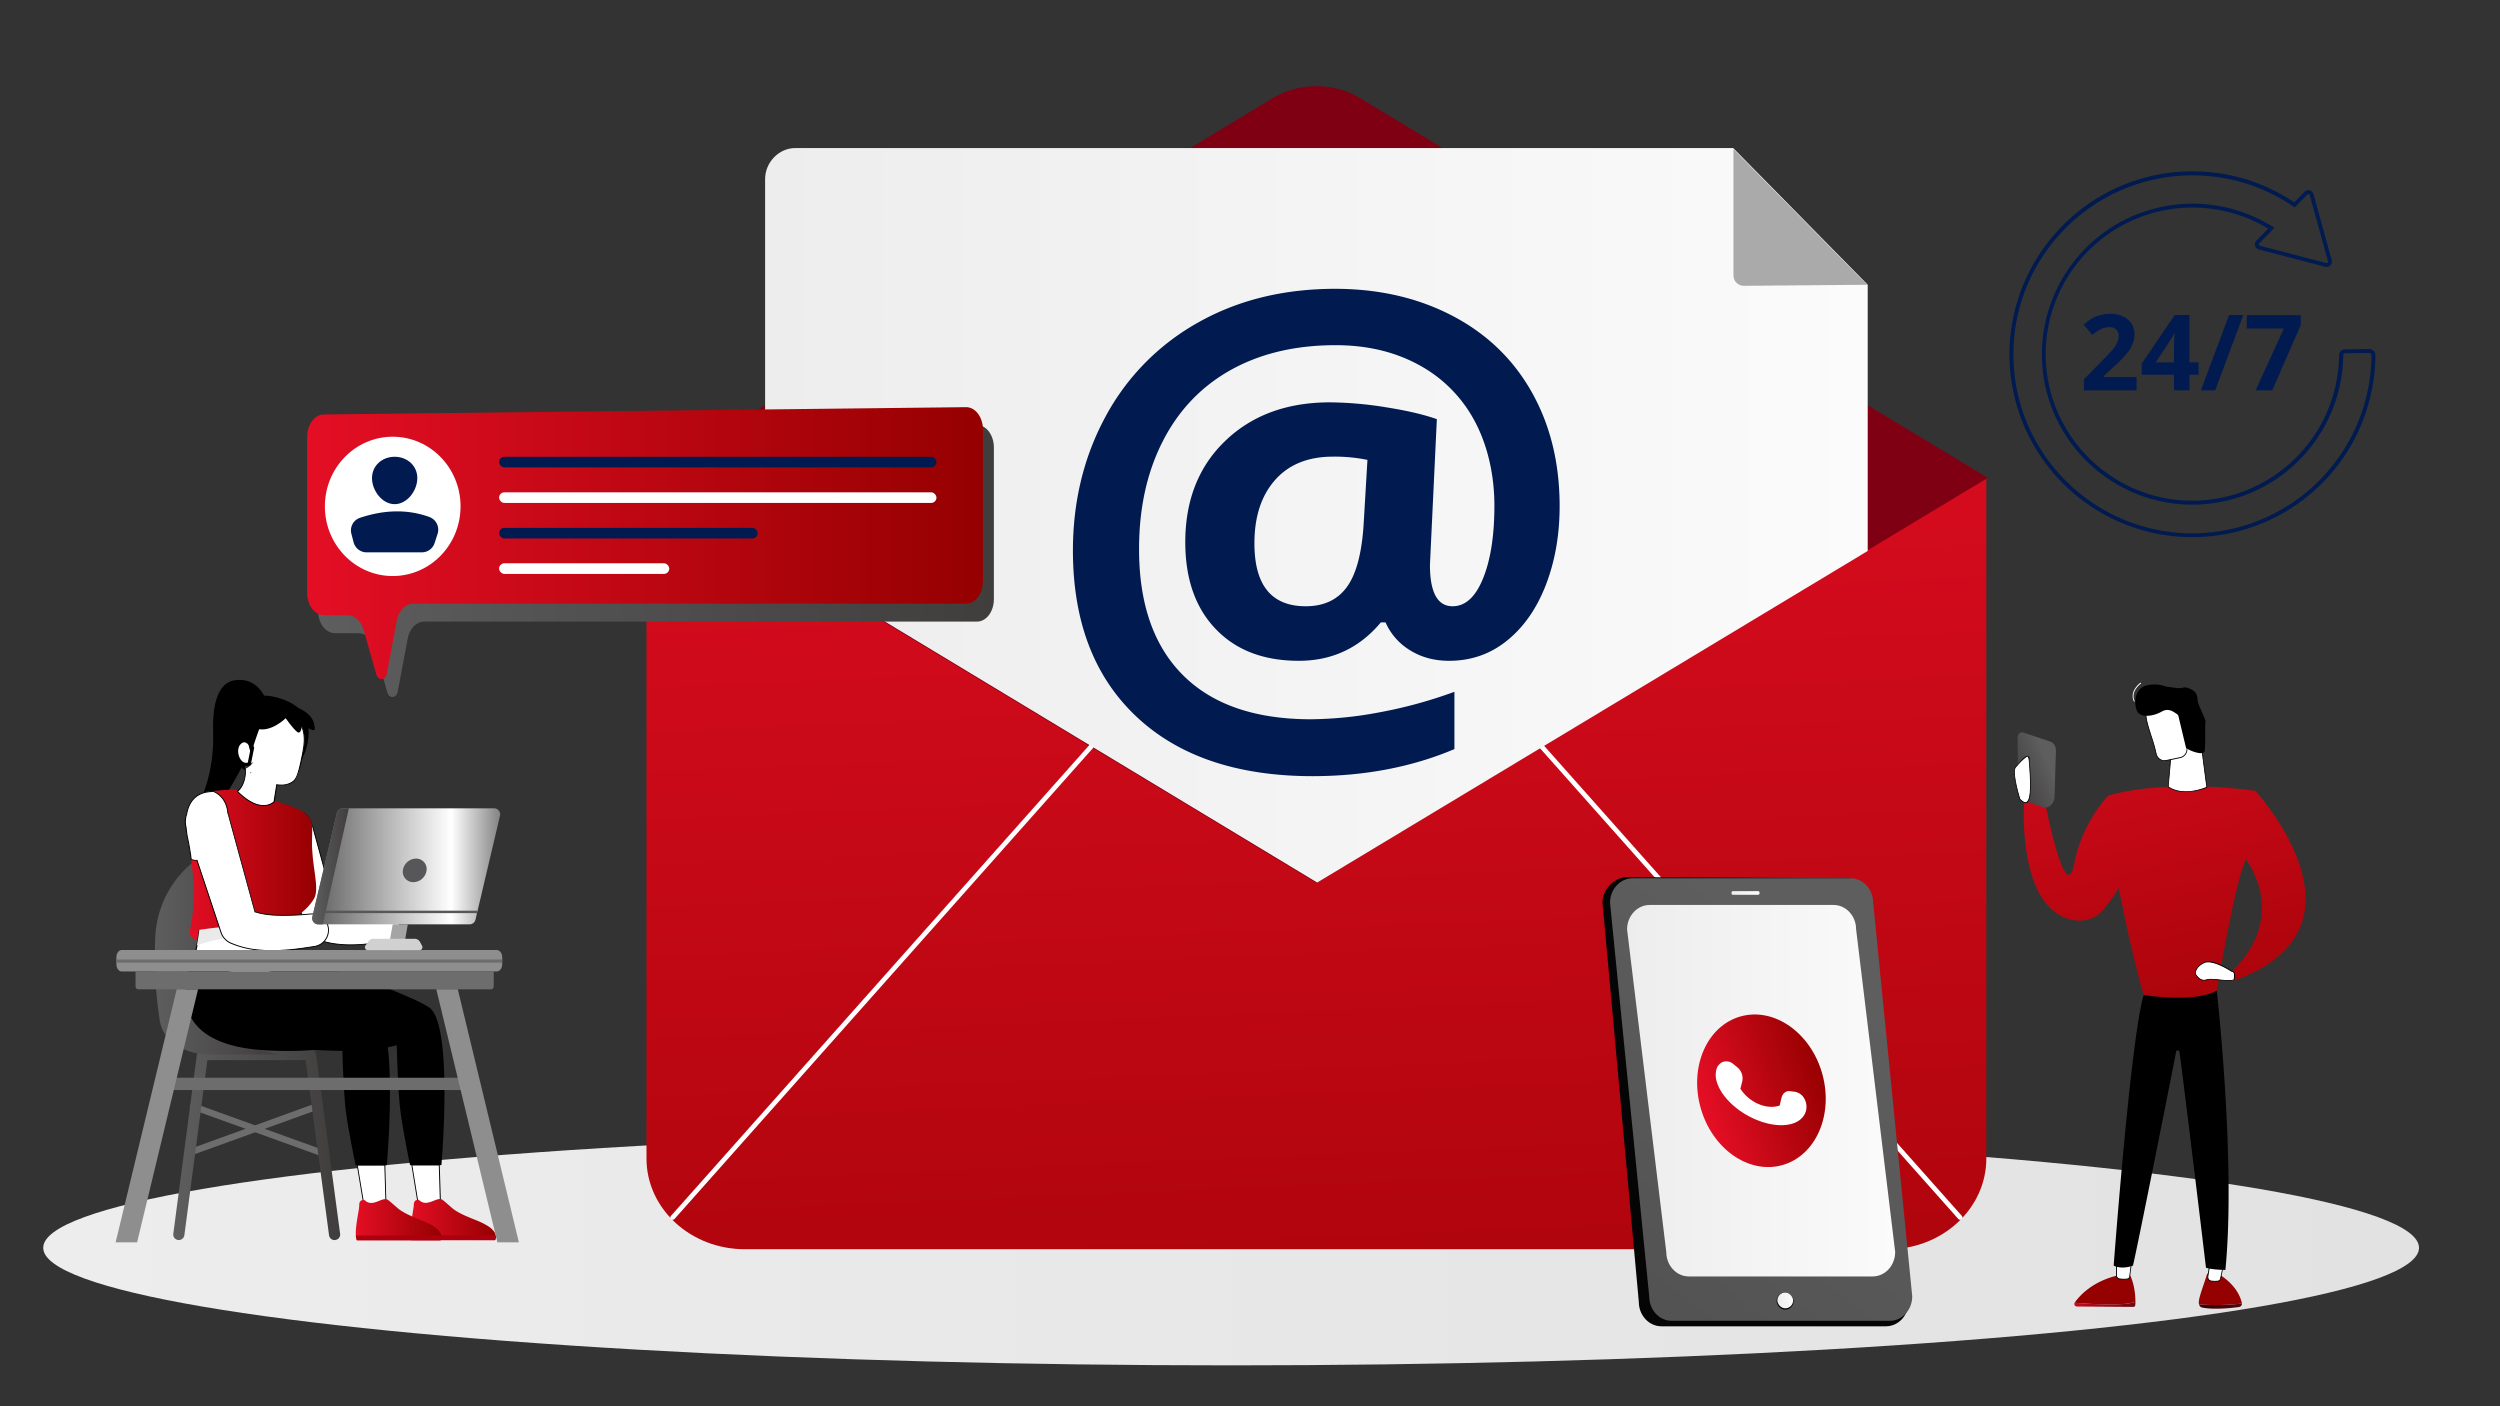
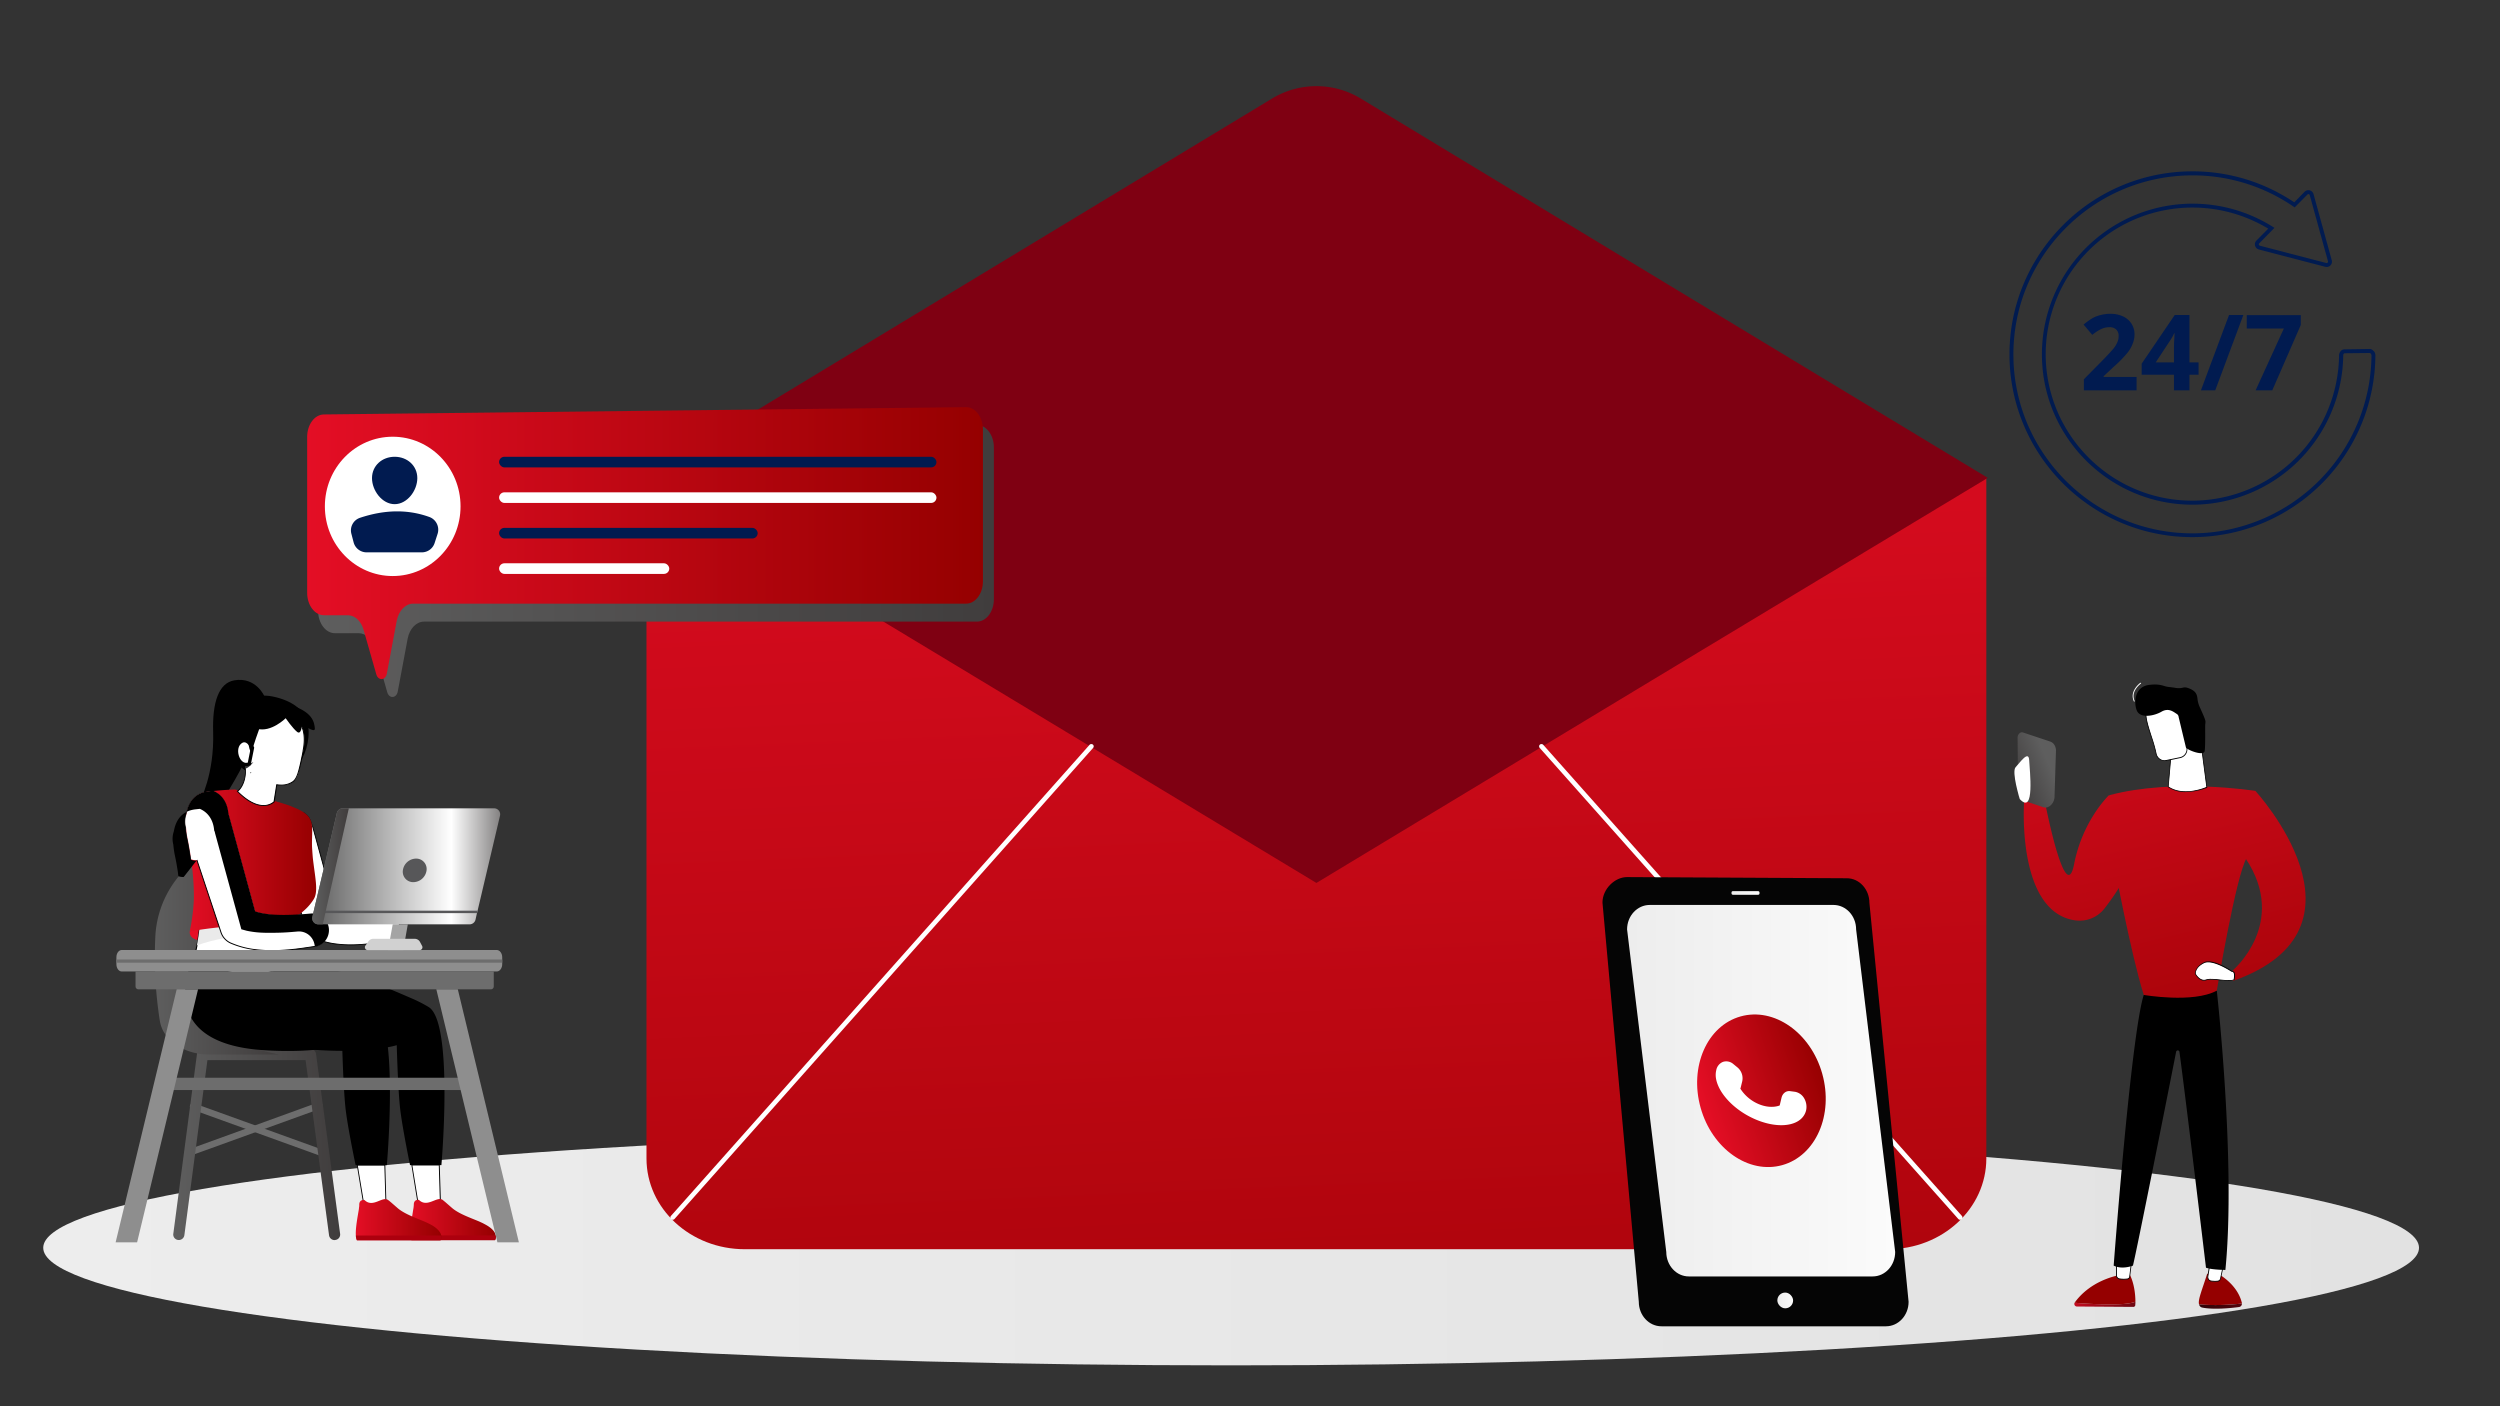
<svg xmlns="http://www.w3.org/2000/svg" xmlns:xlink="http://www.w3.org/1999/xlink" viewBox="0 0 1920 1080">
  <rect x="0" y="0" width="1920" height="1080" fill="#333333" stroke="none" />
  <defs>
    <style>.cls-1{fill:none;}.cls-2{fill:url(#linear-gradient);}.cls-3{fill:url(#linear-gradient-2);}.cls-4{fill:#7f0012;}.cls-30,.cls-5{fill:#fff;}.cls-6{clip-path:url(#clip-path);}.cls-7{fill:url(#linear-gradient-3);}.cls-8{fill:#aaa;}.cls-9{fill:#011b50;}.cls-10{fill:url(#linear-gradient-4);}.cls-11{fill:url(#linear-gradient-5);}.cls-12{fill:url(#linear-gradient-6);}.cls-13{fill:url(#linear-gradient-7);}.cls-14{fill:url(#linear-gradient-8);}.cls-15{fill:url(#linear-gradient-9);}.cls-16{fill:url(#linear-gradient-10);}.cls-17{fill:url(#linear-gradient-11);}.cls-18{fill:url(#linear-gradient-12);}.cls-19{fill:url(#linear-gradient-13);}.cls-20{fill:#6d6d6d;}.cls-21{fill:url(#linear-gradient-14);}.cls-22{fill:url(#linear-gradient-15);}.cls-23{fill:url(#linear-gradient-16);}.cls-24{fill:#ac000e;}.cls-25{fill:#e60e25;}.cls-26{fill:#f56c63;}.cls-27{fill:#eaeaea;}.cls-28{fill:url(#linear-gradient-17);}.cls-29{fill:#363638;}.cls-30{stroke:#000;stroke-miterlimit:10;stroke-width:2.56px;}.cls-31{fill:url(#linear-gradient-18);}.cls-32{fill:#8e8e8e;}.cls-33{fill:url(#linear-gradient-19);}.cls-34{fill:#575759;}.cls-35{fill:url(#linear-gradient-20);}.cls-36{fill:#a4a4a4;}.cls-37{fill:#d1d1d1;}.cls-38{fill:#050505;}.cls-39{fill:url(#linear-gradient-21);}.cls-40{fill:url(#linear-gradient-22);}.cls-41{fill:url(#linear-gradient-23);}.cls-42{fill:url(#linear-gradient-24);}.cls-43{fill:url(#linear-gradient-25);}</style>
    <linearGradient id="linear-gradient" x1="33.22" y1="958.33" x2="1857.78" y2="958.33" gradientUnits="userSpaceOnUse">
      <stop offset="0" stop-color="#ededed" />
      <stop offset="1" stop-color="#e2e2e2" />
    </linearGradient>
    <linearGradient id="linear-gradient-2" x1="990.99" y1="153.71" x2="1043.39" y2="1398.31" gradientUnits="userSpaceOnUse">
      <stop offset="0" stop-color="#e40e25" />
      <stop offset="1" stop-color="#950000" />
    </linearGradient>
    <clipPath id="clip-path">
-       <polygon class="cls-1" points="539.2 392.6 1011.6 677.8 1457.2 409.4 1457.2 -6 576.3 -6 539.2 392.6" />
-     </clipPath>
+       </clipPath>
    <linearGradient id="linear-gradient-3" x1="587.57" y1="417.87" x2="1434.43" y2="417.87" gradientUnits="userSpaceOnUse">
      <stop offset="0" stop-color="#ededed" />
      <stop offset="1" stop-color="#fbfbfb" />
    </linearGradient>
    <linearGradient id="linear-gradient-4" x1="1546.1" y1="433.8" x2="1662.96" y2="922.71" xlink:href="#linear-gradient-2" />
    <linearGradient id="linear-gradient-5" x1="1745.02" y1="1101.05" x2="1746.99" y2="1041.91" gradientTransform="translate(-43.1)" xlink:href="#linear-gradient-2" />
    <linearGradient id="linear-gradient-6" x1="1815.29" y1="949.68" x2="1693.43" y2="1045.37" gradientTransform="translate(-43.1)" gradientUnits="userSpaceOnUse">
      <stop offset="0.05" stop-color="#e40e25" />
      <stop offset="0.06" stop-color="#e10e25" />
      <stop offset="0.2" stop-color="#a80a1b" />
      <stop offset="0.35" stop-color="#770713" />
      <stop offset="0.49" stop-color="#4f050c" />
      <stop offset="0.63" stop-color="#2f0307" />
      <stop offset="0.76" stop-color="#190103" />
      <stop offset="0.89" stop-color="#0c0001" />
      <stop offset="1" stop-color="#070000" />
    </linearGradient>
    <linearGradient id="linear-gradient-7" x1="1252.12" y1="978.08" x2="1134.28" y2="1070.61" gradientTransform="matrix(-1, 0, 0, 1, 2839.39, 0)" xlink:href="#linear-gradient-6" />
    <linearGradient id="linear-gradient-8" x1="1218.13" y1="1137.63" x2="1220.11" y2="1078.48" gradientTransform="matrix(-1, 0, 0, 1, 2839.39, 0)" xlink:href="#linear-gradient-2" />
    <linearGradient id="linear-gradient-9" x1="1624.18" y1="415.18" x2="1741.03" y2="904.03" xlink:href="#linear-gradient-2" />
    <linearGradient id="linear-gradient-10" x1="1667.98" y1="404.71" x2="1784.83" y2="893.56" xlink:href="#linear-gradient-2" />
    <linearGradient id="linear-gradient-11" x1="-7387.53" y1="-102.39" x2="-7406.91" y2="-81.91" gradientTransform="matrix(0.96, 0.29, -0.37, 1.22, 8616.77, 2828.48)" gradientUnits="userSpaceOnUse">
      <stop offset="0" stop-color="#5e5e5e" />
      <stop offset="1" stop-color="#403d3d" />
    </linearGradient>
    <linearGradient id="linear-gradient-12" x1="244.29" y1="430.85" x2="763.27" y2="430.85" gradientTransform="matrix(1, 0, 0, 1, 0, 0)" xlink:href="#linear-gradient-11" />
    <linearGradient id="linear-gradient-13" x1="235.92" y1="417.11" x2="754.89" y2="417.11" xlink:href="#linear-gradient-2" />
    <linearGradient id="linear-gradient-14" x1="133.03" y1="878.98" x2="261.25" y2="878.98" gradientTransform="matrix(1, 0, 0, 1, 0, 0)" xlink:href="#linear-gradient-11" />
    <linearGradient id="linear-gradient-15" x1="118.9" y1="735.72" x2="214.43" y2="735.72" gradientTransform="matrix(1, 0, 0, 1, 0, 0)" xlink:href="#linear-gradient-11" />
    <linearGradient id="linear-gradient-16" x1="315.1" y1="936.61" x2="380.82" y2="936.61" xlink:href="#linear-gradient-2" />
    <linearGradient id="linear-gradient-17" x1="142.77" y1="661.14" x2="242.82" y2="661.14" xlink:href="#linear-gradient-2" />
    <linearGradient id="linear-gradient-18" x1="273.24" y1="936.69" x2="338.96" y2="936.69" xlink:href="#linear-gradient-2" />
    <linearGradient id="linear-gradient-19" x1="239.77" y1="665.32" x2="384.14" y2="665.32" gradientUnits="userSpaceOnUse">
      <stop offset="0" stop-color="#5e5e5e" />
      <stop offset="0.74" stop-color="#fff" />
      <stop offset="1" stop-color="#848282" />
    </linearGradient>
    <linearGradient id="linear-gradient-20" x1="239.77" y1="665.32" x2="267.92" y2="665.32" gradientTransform="matrix(1, 0, 0, 1, 0, 0)" xlink:href="#linear-gradient-11" />
    <linearGradient id="linear-gradient-21" x1="1419.38" y1="759.02" x2="908.22" y2="1412.93" gradientTransform="matrix(1, 0, 0, 1, 0, 0)" xlink:href="#linear-gradient-11" />
    <linearGradient id="linear-gradient-22" x1="1249.64" y1="837.63" x2="1455.52" y2="837.63" xlink:href="#linear-gradient-3" />
    <linearGradient id="linear-gradient-23" x1="1268.3" y1="663.2" x2="1371.47" y2="663.2" gradientTransform="matrix(0.94, -0.04, 0.05, 1, 81.65, 231.96)" xlink:href="#linear-gradient-2" />
    <linearGradient id="linear-gradient-24" x1="1329.8" y1="685.8" x2="1351.28" y2="685.8" xlink:href="#linear-gradient-3" />
    <linearGradient id="linear-gradient-25" x1="1364.97" y1="998.76" x2="1377.05" y2="998.76" xlink:href="#linear-gradient-3" />
  </defs>
  <title>Contact Us</title>
  <g id="Illustration">
    <ellipse class="cls-2" cx="945.5" cy="958.3" rx="912.3" ry="90.3" />
    <path class="cls-3" d="M496.5,366.8V889.7c0,38.5,33.8,69.7,75.5,69.7h878c41.7,0,75.5-31.2,75.5-69.7V366.8Z" />
    <path class="cls-4" d="M1268.8,211.1,1045.6,76a65.8,65.8,0,0,0-69.2,0L753.2,211,495.4,367,753.2,522.5,1011,678.1l257.8-155.7L1526.6,367Z" />
    <path class="cls-5" d="M516.6,936.8a2.1,2.1,0,0,1-1.2-.5,1.8,1.8,0,0,1-.1-2.5L836.8,572a1.9,1.9,0,0,1,2.6-.1,1.8,1.8,0,0,1,.1,2.5L518,936.2A2,2,0,0,1,516.6,936.8Z" />
    <path class="cls-5" d="M1505.4,936.8a2,2,0,0,1-1.4-.6L1182.5,574.4a1.8,1.8,0,0,1,.1-2.5,1.9,1.9,0,0,1,2.6.1l321.5,361.8a1.8,1.8,0,0,1-.1,2.5A2.1,2.1,0,0,1,1505.4,936.8Z" />
    <g class="cls-6">
      <path class="cls-7" d="M1331.1,113.7H610.8c-12.7,0-23.2,11.1-23.2,23.8V722h846.8V218.7Z" />
      <path class="cls-8" d="M1434,218.7l-94.5.8a8.1,8.1,0,0,1-6.2-2.7c-1.8-1.8-2-4.2-2-6.7V114.5Z" />
      <path class="cls-9" d="M1197.8,388.7q0,33-10.5,60.3t-29.8,42.9q-19.2,15.6-44.6,15.6-17,0-30-8.1a47.3,47.3,0,0,1-18.8-21.4h-3.6q-24.7,29.5-63,29.5-40.5,0-63.8-24.4c-15.6-16.2-23.4-38.5-23.4-66.7q0-48.3,30.7-77.8t80.1-29.6a280.3,280.3,0,0,1,43.4,3.8c15.8,2.5,28.8,5.5,39,9.1l-5.3,111.9q0,31.8,17.4,31.8c9.8,0,17.6-7.1,23.4-21.4s8.7-32.9,8.7-56-5.1-46.2-15.3-65.1a104.9,104.9,0,0,0-43.2-43.1c-18.5-10-39.7-14.9-63.5-14.9q-46.2,0-80.4,19c-22.7,12.7-40.1,30.9-52.3,54.8s-18.2,51.5-18.2,82.8q0,63.2,33.8,96.9t97.9,33.8a294.3,294.3,0,0,0,53.3-5.4,351.6,351.6,0,0,0,57.2-15.7v44q-48.9,20.7-108.7,20.8-87,0-135.6-45.8T824,423q0-56.5,24.8-102.6A180.6,180.6,0,0,1,919.6,248q45.9-26.1,105.6-26.2,50.4,0,90,20.6t61.1,58.6Q1197.8,339.1,1197.8,388.7ZM963.4,417.3q0,48.3,39.4,48.3c13.7,0,24.2-4.8,31.4-14.5s11.5-25.5,13-47.3l3-50.6a124.6,124.6,0,0,0-26.4-2.5c-19,0-33.9,5.9-44.5,17.9S963.4,396.7,963.4,417.3Z" />
    </g>
    <path class="cls-9" d="M1543.3,273.8c-.9-77.5,61.4-141.3,138.9-142.2a139.7,139.7,0,0,1,79.8,23.8l7.9-8.1a4.1,4.1,0,0,1,6.9,1.8l14,50.8a4,4,0,0,1-1,3.9,4,4,0,0,1-4,1.1l-51-13.3a4.1,4.1,0,0,1-1.8-6.9l9-9.1a112.7,112.7,0,0,0-170.9,97.7c.8,62.1,51.9,112,114,111.2a112.9,112.9,0,0,0,111.3-111.7c.1-2.1,1.7-4.5,4.1-4.5l19.6-.3a4.1,4.1,0,0,1,2.8,1.6h.2a5.5,5.5,0,0,1,1.2,3.5,140.5,140.5,0,0,1-138.9,139.4C1608,413.5,1544.2,351.2,1543.3,273.8Zm244.6-72.9v-.2l-14-50.8a1.1,1.1,0,0,0-.8-.8,1,1,0,0,0-1,.3l-9.8,9.9-1-.7a136.7,136.7,0,0,0-79.1-23.9c-75.8.9-136.7,63.2-135.9,139s63.3,136.8,139.1,135.9a137.8,137.8,0,0,0,135.9-136.4h0a2.2,2.2,0,0,0-.4-1.3v-.2l-.7-.6-19.6.2c-.4,0-1,.8-1,1.6a116.1,116.1,0,0,1-114.4,114.7c-63.8.7-116.3-50.5-117-114.2A115.7,115.7,0,0,1,1745.2,174l1.6,1-11.7,11.9a1,1,0,0,0-.3,1c.2.4.4.7.8.8l51,13.3a1,1,0,0,0,1-.3A1.1,1.1,0,0,0,1787.9,200.9Z" />
    <path class="cls-9" d="M1640.9,299.8h-40.5v-8.5l14.5-14.7c4.3-4.4,7.1-7.5,8.5-9.2a22.2,22.2,0,0,0,2.8-4.7,12,12,0,0,0,.9-4.5,6.7,6.7,0,0,0-1.9-5.2,7.3,7.3,0,0,0-5.2-1.7,15.1,15.1,0,0,0-6.5,1.5,32.9,32.9,0,0,0-6.6,4.4l-6.7-7.9a45.2,45.2,0,0,1,7.1-5.1,24.1,24.1,0,0,1,6.2-2.3,28.3,28.3,0,0,1,7.4-.9,22.6,22.6,0,0,1,9.6,2,15.5,15.5,0,0,1,6.5,5.6,14.8,14.8,0,0,1,2.3,8.1,18.6,18.6,0,0,1-1.5,7.5,24.9,24.9,0,0,1-4.3,7.2,97.5,97.5,0,0,1-10.4,10.5l-7.5,7v.6h25.3Z" />
    <path class="cls-9" d="M1688.5,287.8h-7v12h-11.9v-12h-24.8v-8.5l25.4-37.4h11.3v36.4h7Zm-18.9-9.5v-9.8c0-1.7,0-4.1.2-7.2s.2-4.9.3-5.4h-.3a39.4,39.4,0,0,1-3.6,6.3l-10.6,16.1Z" />
    <path class="cls-9" d="M1722.9,241.9l-21.6,57.9h-11l21.6-57.9Z" />
    <path class="cls-9" d="M1732.3,299.8l21.7-47.5h-28.5V242H1767v7.6l-21.9,50.2Z" />
    <path class="cls-10" d="M1619.7,610.7s-20.2,19.1-26.8,53-22.4-47.9-22.4-47.9h-16s-6,84.3,39,91a24.2,24.2,0,0,0,22.6-8.9c8.2-10.5,21.1-29.1,24.2-46.8C1637.6,623.2,1619.7,610.7,1619.7,610.7Z" />
    <path class="cls-11" d="M1721.8,1001.1a1.7,1.7,0,0,0-.1-.7c-3.7-15-19.2-22.7-19.2-22.7l-7.4.6c-4.2,13.2-7,19.6-6.3,23.2a.4.4,0,0,0,.1.3A172.3,172.3,0,0,0,1721.8,1001.1Z" />
    <path class="cls-12" d="M1688.9,1001.8a3.1,3.1,0,0,0,2.3,2.4c8.7,1.8,22.6.4,28.4-.4a2.6,2.6,0,0,0,2.2-2.7A172.3,172.3,0,0,1,1688.9,1001.8Z" />
    <path class="cls-5" d="M1708.7,966.2l-3.3,15.6a2.4,2.4,0,0,1-2.2,2.1,20.7,20.7,0,0,1-5,0,3.3,3.3,0,0,1-2.6-3.8l2.3-13.9Z" />
    <path d="M1700.9,984.4l-2.8-.2a3.2,3.2,0,0,1-2.1-1.3,4.2,4.2,0,0,1-.7-2.9l2.3-14.1h11.5l-3.4,16a2.9,2.9,0,0,1-2.4,2.4Zm-2.7-17.9-2.2,13.6a2.9,2.9,0,0,0,.5,2.4,2.5,2.5,0,0,0,1.7,1,21.4,21.4,0,0,0,5,.1,2.2,2.2,0,0,0,1.9-1.8l3.2-15.3Z" />
    <path class="cls-13" d="M1625.8,1001.7c8-.2,12.1-1.1,14.2-2a19.3,19.3,0,0,1-.1,2.4,1.5,1.5,0,0,1-1.4,1.6l-43.6-.3a2,2,0,0,1-1.6-2.9A302.8,302.8,0,0,0,1625.8,1001.7Z" />
    <path class="cls-14" d="M1593.3,1000.5l.2-.3c3.9-5.4,13.6-16.1,33-20.7l9.3-.3s4.1,7.2,4.2,20.5c-2.1.9-6.2,1.8-14.2,2A302.8,302.8,0,0,1,1593.3,1000.5Z" />
    <path class="cls-5" d="M1637.5,965.2c-.1.6-1.4,11.2-1.9,15.2a2.1,2.1,0,0,1-1.7,1.9,27.8,27.8,0,0,1-6.4-.1,2.8,2.8,0,0,1-2-2.8V962.9Z" />
    <path d="M1630.8,982.8a18.4,18.4,0,0,1-3.3-.3,3.1,3.1,0,0,1-2.4-3.1V962.5l12.7,2.4v.3c-.1.8-1.7,13.8-1.9,15.3a2.3,2.3,0,0,1-2,2.1Zm-5-19.5v16.1a2.3,2.3,0,0,0,1.8,2.4,19.2,19.2,0,0,0,6.3.1,1.7,1.7,0,0,0,1.4-1.5c.2-1.4,1.5-12.9,1.8-15Z" />
    <path d="M1702.5,760.8s14.8,132,6.6,214.5c0,0-9.9,0-14.9-1.7,0,0-15.4-129-20.4-165.9a1.3,1.3,0,0,0-2.5-.1c-6.1,31.1-30.3,152.9-33.2,164.4,0,0-8.2,3.3-14.8,0,0,0,13.2-176.5,23.1-207.9Z" />
    <path class="cls-15" d="M1732.1,607.4s-62.6-9.9-112.1,3.3l3.3,51.2s13.2,70.9,23.1,102.2c0,0,37.9,6.6,56.1-3.3,0,0,14.8-89,23.1-102.2C1725.6,658.6,1733.8,623.9,1732.1,607.4Z" />
    <path class="cls-5" d="M1688.2,553.6l6.6,51s-17.4,8-29.6-.4l2.6-29.8Z" />
    <path d="M1678.6,608.3a23.7,23.7,0,0,1-13.6-3.8h-.1v-.2l2.6-29.9h.1l20.8-21.3,6.8,51.9h-.2A46.4,46.4,0,0,1,1678.6,608.3Zm-13.1-4.2c11.2,7.5,27,1.2,29,.3l-6.6-50.1-19.8,20.3Z" />
    <path class="cls-16" d="M1732.1,607.4s97.4,105.6-17.3,146v-8.2s42.9-36.3,9.9-85.8C1724.7,659.4,1728.9,612.4,1732.1,607.4Z" />
    <path class="cls-5" d="M1714,746s-14.8-9.9-21.4-6.6-6.6,8.2-6.6,8.2,3.3,6.6,8.2,5,16.5,1.6,21.5,0C1715.7,752.6,1717.3,746,1714,746Z" />
    <path d="M1711.7,753.4c-2,0-4.4-.3-6.8-.5-4-.4-8.2-.8-10.6,0-5.1,1.7-8.6-5-8.6-5.1v-.2c0-.2.1-5.1,6.8-8.5s20.4,5.7,21.7,6.6a2.2,2.2,0,0,1,1.6.7c1.4,1.8.3,6.1.3,6.3h-.2A12.4,12.4,0,0,1,1711.7,753.4Zm-13.6-1.6a57.5,57.5,0,0,1,6.9.5c3.9.4,8,.8,10.4,0,.2-.8.8-4.1-.2-5.5a1.7,1.7,0,0,0-1.2-.5h-.2c-.1-.1-14.7-9.8-21.1-6.6s-6.4,7.3-6.4,7.9,3.5,6.1,7.8,4.7A12.2,12.2,0,0,1,1698.1,751.8Z" />
    <path class="cls-17" d="M1553.5,562.5l21,7c2.5.8,4.3,3.3,4.5,6.6l-1.1,34.9c.3,5.5-4.2,10.3-8.5,9l-16.8-5.7a4.3,4.3,0,0,1-2.7-4.3l-.4-43.5C1549.5,564,1551.6,561.9,1553.5,562.5Z" />
    <path class="cls-5" d="M1551.2,613.7s-6.5-21-3.2-24.5,10-13.3,10.4-5.4S1562.9,626.3,1551.2,613.7Z" />
-     <path d="M1555.5,616.8c-1.3,0-2.7-1-4.5-2.9h-.1c-.2-.9-6.5-21.2-3.1-24.9l2-2.3c2.7-3.1,5.6-6.7,7.5-6.1s1.3,1.4,1.4,3.3.2,2.2.3,3.6c.7,9.5,2.1,27.1-2.5,29.2Zm-4-3.3c2,2.1,3.6,3,4.7,2.5,4.2-1.9,2.8-19.9,2.2-28.5-.2-1.5-.2-2.7-.3-3.6s-.4-2.6-1-2.8-4.5,3.2-6.8,5.9l-2.1,2.4C1545.6,592.2,1549.7,607.7,1551.5,613.5Z" />
    <path class="cls-5" d="M1649.8,545c-5.4,2.8,4,22.4,6.1,33.8a6.7,6.7,0,0,0,7.9,5.3l10.5-2.2a6.8,6.8,0,0,0,5.3-6.8l-1-28.1a6.7,6.7,0,0,0-5.5-6.3C1665.2,539.3,1656.3,541.6,1649.8,545Z" />
    <path d="M1662.4,584.5a6.9,6.9,0,0,1-3.9-1.2,6.7,6.7,0,0,1-2.9-4.5,116.1,116.1,0,0,0-3.7-13c-3.2-9.8-6.1-19.1-2.3-21.1,7.7-4,16.5-5.6,23.6-4.3a6.9,6.9,0,0,1,5.7,6.6l1,28.1a6.9,6.9,0,0,1-5.5,7.1l-10.5,2.2Zm5.7-43.9a40.9,40.9,0,0,0-18.2,4.6h0c-3.4,1.8-.3,11.3,2.6,20.4a111.6,111.6,0,0,1,3.7,13.1,6.4,6.4,0,0,0,2.7,4.1,5.8,5.8,0,0,0,4.8.9l10.6-2.2a6.3,6.3,0,0,0,5-6.4l-1.1-28.1a6.3,6.3,0,0,0-5.1-6A27.4,27.4,0,0,0,1668.1,540.6Z" />
    <path d="M1671.6,548.2a3.1,3.1,0,0,1,1.6,2.5s5.5,23,5.6,23.3c.5,1.8,13.8,7.1,14.4,2.8s.3-16.9.4-19.8c0-1,.2-1.4.2-2.8s-1.7-5.2-4.5-11.4a20.9,20.9,0,0,1-1.3-4c-.7-3.1.1-6.9-5.4-9.5s-5.4-.7-9.3-.8a15.9,15.9,0,0,1-3.6-.4l-3.1-.4a19.4,19.4,0,0,1-4.9-1c-3-.9-6.2-1.4-11.8-.6-10.1,1.6-11.4,12.8-8.9,19.4s13.5,4.3,19,1.1S1669.2,546.7,1671.6,548.2Z" />
    <path class="cls-5" d="M1639.1,538.8c-.1,0-.3,0-.3-.2-3.7-7.9,4.9-14.2,5-14.2s.4-.1.5.1.1.3-.1.5-8.2,6-4.8,13.3a.4.4,0,0,1-.1.5Z" />
    <path class="cls-18" d="M763.3,343.6V460.2c0,9.5-5.8,17.2-13,17.2H325.7c-6,0-11.1,5.4-12.6,13L305.5,531c-1,5.4-6.6,5.8-8.1.6l-9.8-34.3c-2-6.6-6.8-11-12.1-11H257.2c-7.1,0-12.9-7.7-12.9-17.2V349.2c0-9.4,5.7-17.1,12.8-17.2l493.1-5.6C757.4,326.3,763.3,334.1,763.3,343.6Z" />
    <path class="cls-19" d="M754.9,329.9V446.4c0,9.5-5.8,17.2-12.9,17.2H317.3c-5.9,0-11.1,5.4-12.6,13.1l-7.6,40.6c-1,5.3-6.6,5.8-8.1.6l-9.8-34.3c-1.9-6.7-6.7-11.1-12.1-11.1H248.8c-7.1,0-12.9-7.7-12.9-17.2V335.5c0-9.4,5.7-17.1,12.8-17.2l493.2-5.6C749,312.6,754.9,320.3,754.9,329.9Z" />
    <ellipse class="cls-5" cx="301.6" cy="388.9" rx="52.1" ry="53.5" />
    <path class="cls-9" d="M320.5,367.2c0,9.6-7.8,20-17.4,20s-17.4-10.4-17.4-20,7.8-16.4,17.4-16.4S320.5,357.6,320.5,367.2Z" />
    <path class="cls-9" d="M281.5,424.2H324a10.3,10.3,0,0,0,9.8-7.2l2.3-7.1a10.4,10.4,0,0,0-6.2-12.8c-17.3-6.3-35.2-5.5-53.5.6a10.2,10.2,0,0,0-6.5,12.4l1.7,6.5A10.3,10.3,0,0,0,281.5,424.2Z" />
    <path class="cls-20" d="M248.1,888.1h-.9l-99.7-36a2.4,2.4,0,0,1-1.5-3.2,2.5,2.5,0,0,1,3.2-1.5l99.7,36a2.4,2.4,0,0,1,1.5,3.2A2.4,2.4,0,0,1,248.1,888.1Z" />
    <path class="cls-20" d="M144.2,888.1a2.4,2.4,0,0,1-2.3-1.6,2.4,2.4,0,0,1,1.5-3.2l100.9-36.6a2.6,2.6,0,0,1,3.2,1.5,2.7,2.7,0,0,1-1.5,3.3L145.1,888Z" />
    <path class="cls-21" d="M256.9,952.4a4.3,4.3,0,0,1-4.2-3.8l-18-134.4H159.3L141.6,948.6a4.3,4.3,0,0,1-4.8,3.7,4.2,4.2,0,0,1-3.7-4.8l18.2-138.2a4.3,4.3,0,0,1,4.2-3.7h82.9a4.3,4.3,0,0,1,4.3,3.7l18.5,138.2a4.2,4.2,0,0,1-3.7,4.8Z" />
    <path class="cls-22" d="M214.4,809.9H160.6c-17.1,0-35.3-9.3-37.9-26.2a318.3,318.3,0,0,1-3.4-64.4A78.3,78.3,0,0,1,149,661.6h0s10.8,46.8-2.8,111.5C151.4,797.7,214.4,809.9,214.4,809.9Z" />
    <path d="M203.2,535s-6.4-15.4-23.3-12.5c-11.9,2.1-16.9,16.8-16.2,39.6,1,33.1-10.2,53.1-10.2,53.1l14.9,3.4S206.3,561.8,203.2,535Z" />
    <path d="M339,894.8H314.9s-5.5-26.7-7.4-41.7-2.8-50.4-2.8-50.4-19.2,6.2-59.3,3.8c-88.9-5.2-55.2-70.4-55.2-70.4,3,4.1,21.4,1.2,34,3.2,38.6,3.7,72,18.9,92.1,27.5a110.4,110.4,0,0,1,12.9,6.6c4.9,3,7.9,12.1,9.7,24C344.4,833.2,339,894.8,339,894.8Z" />
    <polygon class="cls-5" points="338.3 925.6 321.3 925.6 318.1 905.7 316.3 894.8 337.4 894.8 337.7 905.7 338.3 925.6" />
    <path d="M338.7,925.9H321l-5.1-31.5h21.8Zm-17.1-.7h16.3l-.9-30.1H316.7Z" />
    <path class="cls-23" d="M380.2,952.4H316a8.7,8.7,0,0,1-.8-3.6c-.4-5.4,1.3-14.1,2.1-19.6l.3-1.7c.1-.9.2-1.7.2-2.3,0-4.4,3.9-3.7,3.9-3.7,6.5,6.4,13.9-3.1,18.2,0l.5.4,1.7,1.4,4.7,4.1c5.1,4.6,13.8,7.6,21.2,10.7l2.6,1.2,1.7.9c6.1,3.2,8,6.3,8.4,8.6A5.3,5.3,0,0,1,380.2,952.4Z" />
    <path class="cls-24" d="M380.2,952.4H316a8.7,8.7,0,0,1-.8-3.6h65.5A5.3,5.3,0,0,1,380.2,952.4Z" />
    <path class="cls-25" d="M145.7,715.4s-.8,5.1,6.2,6.6l72.4,2.4a8,8,0,0,0,4-8.5S197.7,698.7,145.7,715.4Z" />
    <path class="cls-5" d="M225.3,739.3c-37.6,20.7-78.6,4-78.6,4a103.7,103.7,0,0,0,4.5-17.2c1.3-6.6,2-12.4,2.3-15.4,16-.9,55.2-2.5,70.6,1.1V718Z" />
    <path d="M183.2,750a109.1,109.1,0,0,1-36.7-6.3l-.3-.2v-.3a105.3,105.3,0,0,0,4.6-17.2c1.3-6.6,2-12.5,2.3-15.3v-.3h.3c16.1-.9,55.2-2.6,70.6,1.1h.3V718l1.2,21.5h-.2A87.6,87.6,0,0,1,183.2,750Zm-36.1-6.9c3.9,1.5,42.6,15.2,77.8-4L223.8,718v-5.9c-15.4-3.5-53.7-1.9-69.9-1.1-.3,3-1,8.7-2.2,15.1A117.6,117.6,0,0,1,147.1,743.1Z" />
    <path class="cls-26" d="M197.5,729.4c-.2,1.9-1.1,3.4-1.9,3.3s-1.2-1.8-1-3.7,1.2-3.4,2-3.3S197.8,727.4,197.5,729.4Z" />
    <path class="cls-27" d="M224.2,718c-16-1-47.5-1.3-73,8.1,1.3-6.6,2-12.4,2.3-15.4,16-.9,55.2-2.5,70.6,1.1Z" />
    <path class="cls-5" d="M306.9,711.2a10.8,10.8,0,0,0-11.8-9.9h0l-12,.8c-3.9.1-7.7.2-11.4,0a56.7,56.7,0,0,1-10.4-1.4,18.9,18.9,0,0,1-3.4-.9l-17.5-63.9a2.4,2.4,0,0,0-.2-.8,15.9,15.9,0,0,0-1.2-2.7,12.8,12.8,0,0,0-5.6-8.1c0,.8-.1,1.7-.1,2.6a14.7,14.7,0,0,0-21,17.5l22.9,68.4.2.8a12.1,12.1,0,0,0,6.6,7.1,60.6,60.6,0,0,0,15.1,4.1,78.3,78.3,0,0,0,14.4.8c4.6-.1,9.1-.5,13.4-1s8.7-1.1,12.8-1.8A10.9,10.9,0,0,0,306.9,711.2Z" />
    <path d="M269.1,726a92.2,92.2,0,0,1-12.1-.8,60.7,60.7,0,0,1-15.2-4.2,12.1,12.1,0,0,1-6.7-7.3l-.3-.7L212,644.5a15,15,0,0,1,9.5-19,14.8,14.8,0,0,1,11.5.8,12.7,12.7,0,0,1,.1-2v-.6l.5.4a12.6,12.6,0,0,1,5.7,8.2,15.9,15.9,0,0,1,1.2,2.7l.3.8,17.4,63.7a29.9,29.9,0,0,0,3.2.9,60.2,60.2,0,0,0,10.3,1.3,108,108,0,0,0,11.4,0c3.4-.1,7.2-.4,12-.8a11.1,11.1,0,0,1,8.2,2.6,10.9,10.9,0,0,1,3.9,7.6h0a11.2,11.2,0,0,1-9.4,12.1c-5.1.8-9,1.4-12.8,1.8s-9.4.9-13.5,1ZM226.3,625.4a14.4,14.4,0,0,0-13.6,18.9l23.1,69.1a11.3,11.3,0,0,0,6.3,6.9,59.2,59.2,0,0,0,15,4.2,93.3,93.3,0,0,0,14.4.8c4.1-.1,8.4-.4,13.4-1l12.8-1.8a10.6,10.6,0,0,0,8.8-11.3h0a10,10,0,0,0-3.7-7.1,10.3,10.3,0,0,0-7.7-2.5c-4.7.4-8.6.7-12,.8a108,108,0,0,1-11.4,0,62.7,62.7,0,0,1-10.5-1.3l-3.4-.9h-.2v-.2L240.1,636a2.4,2.4,0,0,1-.2-.8,12.3,12.3,0,0,0-1.2-2.6h0a12.2,12.2,0,0,0-5-7.5v2.5l-.6-.3A13.8,13.8,0,0,0,226.3,625.4Z" />
    <path class="cls-28" d="M242,688.2a5,5,0,0,1-.5,1.3c-.1.2-.2.3-.2.5a38.4,38.4,0,0,1-7.8,9.3l-1.5,1.3-2.4,1.8-.8.5h0c0,.3-.1.6-.1.9s-.1,2.6-.2,4.2-.1,2.7-.1,4.2-.1,2.4-.1,3.6c-21.2-9.5-65-3.5-82.6-.5q.5-2.4.9-4.5a151.5,151.5,0,0,0,2.2-18.2c.4-8.1-.3-20.2-2-32.7l-.3-2.5-.3-1.5q-.9-6-2.1-11.7c-3.4-16.7-1-34.2,15.9-36.3l3.6-.4c8-.8,14.5-1.1,16.3-1.2h.6l32.6,9.5,3.1.9,5,1.6,1.9.7,4.3,1.8a35.8,35.8,0,0,1,6.3,3.4c7.2,5.1,6.1,10.9,5.9,22.2v2.2c0,1.5.1,2.9.2,4.4s.3,4.3.5,6.4l.3,2.5.3,2.3C242.2,674.2,243.8,682.9,242,688.2Z" />
    <path class="cls-5" d="M252.2,713.4a12.5,12.5,0,0,0-13.5-11.5h-.1c-4.6.4-9.3.8-13.8,1s-8.9.2-13.1,0a63.3,63.3,0,0,1-12-1.6l-3.9-1-20.2-73.8-.3-.9-.3-.8c-.7-9-5.4-14.6-11.4-17.2l-3.6.4c-10.3,1.3-15.2,8.2-16.7,17.2a16.4,16.4,0,0,0-.4,10.3,68.7,68.7,0,0,0,1.2,8.8q1.2,5.7,2.1,11.7l.3,1.5.3,2.5a11.2,11.2,0,0,0,4.5.6l18.2,54.7.3.8a13.5,13.5,0,0,0,7.5,8.2,73,73,0,0,0,17.5,4.9,104.5,104.5,0,0,0,16.6.9c5.3-.2,10.5-.6,15.5-1.2s10-1.3,14.8-2.1A12.5,12.5,0,0,0,252.2,713.4Z" />
-     <path d="M208.7,730.5a102.4,102.4,0,0,1-14-1,68.2,68.2,0,0,1-17.5-4.8,14.3,14.3,0,0,1-7.8-8.4L151,661a10.2,10.2,0,0,1-4.3-.7h-.2V660c-.1-.8-.3-1.6-.4-2.4s-.1-1.1-.2-1.6q-.9-6-2.1-11.7a72,72,0,0,1-1.3-8.8,16.9,16.9,0,0,1,.5-10.4c1.7-10.2,7.6-16.3,17-17.4l3.6-.4h.1c6.9,2.9,11,9.1,11.7,17.4a2.4,2.4,0,0,1,.2.8l.3.9L196,700l3.8,1a66.5,66.5,0,0,0,11.9,1.5c3.9.2,8.2.2,13.1,0s8.3-.4,13.8-.9a13.1,13.1,0,0,1,9.5,3,12.8,12.8,0,0,1,4.5,8.8h0a13,13,0,0,1-10.8,13.8c-5.9.9-10.5,1.6-14.8,2.1a154.1,154.1,0,0,1-15.6,1.1Zm-57.2-70.3L170.1,716a13.3,13.3,0,0,0,7.4,8,66.7,66.7,0,0,0,17.3,4.8,108.7,108.7,0,0,0,16.6.9c4.8-.1,9.7-.5,15.5-1.1,4.3-.5,8.9-1.2,14.8-2.1a12.4,12.4,0,0,0,10.2-13.1h0a12.3,12.3,0,0,0-4.3-8.3,12.1,12.1,0,0,0-8.9-2.8c-5.5.5-9.9.8-13.8.9s-9.3.2-13.2,0a68.9,68.9,0,0,1-12.1-1.5l-4-1.1h-.1v-.2l-20.2-73.8a2.9,2.9,0,0,0-.2-.9l-.3-.8h-.1c-.6-8-4.5-14-11-16.8l-3.6.4c-11.4,1.4-15.2,9.9-16.4,16.9a17.4,17.4,0,0,0-.4,10.1,69.3,69.3,0,0,0,1.3,8.8c.8,3.7,1.5,7.7,2.1,11.7a8.8,8.8,0,0,1,.2,1.6l.3,2.2a9.5,9.5,0,0,0,4.1.6Z" />
+     <path d="M208.7,730.5a102.4,102.4,0,0,1-14-1,68.2,68.2,0,0,1-17.5-4.8,14.3,14.3,0,0,1-7.8-8.4L151,661a10.2,10.2,0,0,1-4.3-.7h-.2V660c-.1-.8-.3-1.6-.4-2.4s-.1-1.1-.2-1.6q-.9-6-2.1-11.7a72,72,0,0,1-1.3-8.8,16.9,16.9,0,0,1,.5-10.4c1.7-10.2,7.6-16.3,17-17.4l3.6-.4h.1c6.9,2.9,11,9.1,11.7,17.4a2.4,2.4,0,0,1,.2.8l.3.9L196,700l3.8,1a66.5,66.5,0,0,0,11.9,1.5c3.9.2,8.2.2,13.1,0s8.3-.4,13.8-.9a13.1,13.1,0,0,1,9.5,3,12.8,12.8,0,0,1,4.5,8.8h0a13,13,0,0,1-10.8,13.8c-5.9.9-10.5,1.6-14.8,2.1a154.1,154.1,0,0,1-15.6,1.1Zm-57.2-70.3L170.1,716a13.3,13.3,0,0,0,7.4,8,66.7,66.7,0,0,0,17.3,4.8,108.7,108.7,0,0,0,16.6.9c4.8-.1,9.7-.5,15.5-1.1,4.3-.5,8.9-1.2,14.8-2.1h0a12.3,12.3,0,0,0-4.3-8.3,12.1,12.1,0,0,0-8.9-2.8c-5.5.5-9.9.8-13.8.9s-9.3.2-13.2,0a68.9,68.9,0,0,1-12.1-1.5l-4-1.1h-.1v-.2l-20.2-73.8a2.9,2.9,0,0,0-.2-.9l-.3-.8h-.1c-.6-8-4.5-14-11-16.8l-3.6.4c-11.4,1.4-15.2,9.9-16.4,16.9a17.4,17.4,0,0,0-.4,10.1,69.3,69.3,0,0,0,1.3,8.8c.8,3.7,1.5,7.7,2.1,11.7a8.8,8.8,0,0,1,.2,1.6l.3,2.2a9.5,9.5,0,0,0,4.1.6Z" />
    <path d="M197.7,595.8s-15.6-3-20-18.7-1-22.8,3.4-30.9c3.3-6.1,13.7-14.3,28.3-11.3s25.7,10.5,27.3,22.6C239.8,580.2,221.5,607.8,197.7,595.8Z" />
    <path class="cls-5" d="M226.9,552.5c-4-2.1-10.3-7-18.7-5.7a18.7,18.7,0,0,0-15.6,15.8,85.4,85.4,0,0,0-4.1,24.5v3.2h0c.5,5.4-1.3,13.8-6.2,17.4,18.2,18.2,28.1,8.1,28.1,8.1l2.1-13.1c4.4.7,8.7.3,12.4-2.2s4.3-6.8,6.3-16a38.2,38.2,0,0,0,.8-3.9l.9-4C235.2,564.8,232.9,555.8,226.9,552.5Zm-34.5,40.8.4.3Z" />
    <path d="M202.4,619c-6.2,0-13.1-3.7-20.3-11l-.3-.3.3-.3c4.5-3.3,6.6-11.3,6-17.1h0V587a82.4,82.4,0,0,1,4.2-24.5,19.2,19.2,0,0,1,15.9-16.1c7.2-1,12.8,2.3,16.9,4.7l2,1.1h0c6.1,3.4,8.4,12.7,6.1,24.4v.3c-.2,1.3-.5,2.6-.7,3.8s-.6,2.6-.8,3.9c-2,8.7-3.6,14.1-6.5,16.1s-7.5,3.1-12.3,2.4l-2,12.9h-.1c-.1.2-2.9,2.9-8.2,3Zm-19.5-11.2c7,6.9,13.6,10.5,19.5,10.5h.1a11.6,11.6,0,0,0,7.6-2.7l2.1-13.3h.4c4.7.8,8.8,0,12-2.2s4.4-7.4,6.3-15.8c.2-1.2.5-2.5.8-3.9s.5-2.4.7-3.7v-.3c2.3-11.4.1-20.5-5.8-23.6h0l-1.9-1.2c-4-2.3-9.5-5.6-16.5-4.5a18.4,18.4,0,0,0-15.4,15.5,84.3,84.3,0,0,0-4.1,24.4v3h0C189.4,596.1,187.4,604.1,182.9,607.8Zm9.7-13.9-.4-.3.4-.6.4.3Z" />
    <path d="M193.1,554.3s9.5-18.3,28.4-13.2,19.9,13.9,20.3,18.3S232,556,232,556s-.4,8.8-3.8,6.1-8.8-10.5-8.8-10.5-11.2,11.1-21.9,8.1C191.4,558,193.1,554.3,193.1,554.3Z" />
    <path class="cls-29" d="M194.6,585.2c-.1.2-3,4.3-6.1,5.1h0v-3.2A12.6,12.6,0,0,0,194.6,585.2Z" />
    <path class="cls-30" d="M193.9,574.3s-4.3-9.2-9.9-3.8-.6,19.4,7.4,16.2Z" />
    <path d="M199.5,558.7s-5.8,15.8-6.1,19-6.2-10.5-.4-23.3Z" />
    <path d="M297.1,894.8h-24s-5.6-26.6-7.5-41.6-2.8-50.5-2.8-50.5-19.2,6.3-59.3,3.9c-88.8-5.2-55.1-70.5-55.1-70.5,3,4.2,25.5,9.9,38,11.9,38.6,3.7,68,10.2,88.1,18.9a110.4,110.4,0,0,1,12.9,6.6c4.8,3,7.8,12.1,9.6,24C302.5,833.3,297.1,894.8,297.1,894.8Z" />
    <polygon class="cls-5" points="296.4 925.6 279.5 925.6 276.2 905.7 274.4 894.8 295.5 894.8 295.8 905.7 296.4 925.6" />
    <path d="M296.8,926H279.2L274,894.5h21.9Zm-17-.7h16.3l-.9-30.1H274.8Z" />
    <path class="cls-31" d="M338.3,952.5H274.1a10.7,10.7,0,0,1-.8-3.6c-.4-5.4,1.3-14.1,2.2-19.6a11.1,11.1,0,0,0,.2-1.7,10.6,10.6,0,0,0,.2-2.3c0-4.4,4-3.7,4-3.7,6.5,6.4,13.8-3.2,18.1,0l.6.4,1.7,1.4,4.7,4.1c5.1,4.6,13.7,7.6,21.1,10.7l2.6,1.2,1.8.9c6,3.2,7.9,6.3,8.4,8.6A5,5,0,0,1,338.3,952.5Z" />
    <path class="cls-24" d="M338.3,952.5H274.1a10.7,10.7,0,0,1-.8-3.6h65.6A5,5,0,0,1,338.3,952.5Z" />
    <path class="cls-32" d="M385.7,735.2v5.3c0,3.1-1.9,5.6-4.2,5.6H93.5c-2.3,0-4.1-2.5-4.1-5.6v-5.3c0-3.1,1.8-5.6,4.1-5.6h288C383.8,729.6,385.7,732.1,385.7,735.2Z" />
    <rect class="cls-20" x="89.4" y="736.9" width="296.3" height="2.44" />
    <path class="cls-20" d="M377,759.8H106.3a2.2,2.2,0,0,1-2.2-2.2V746H379.2v11.6A2.2,2.2,0,0,1,377,759.8Z" />
    <rect class="cls-20" x="122.7" y="827.7" width="242.1" height="9.44" />
    <polygon class="cls-32" points="105.3 954.1 152.1 759.8 135.7 759.8 88.8 954.1 105.3 954.1" />
    <polygon class="cls-32" points="382 954.1 335.1 759.8 351.6 759.8 398.5 954.1 382 954.1" />
    <path class="cls-33" d="M384,626.5l-17.2,72.9-.5,1.9-1.1,5a4.7,4.7,0,0,1-4.6,3.6H244.5a4.7,4.7,0,0,1-4.6-5.8l18.8-79.7a4.7,4.7,0,0,1,4.6-3.6H379.4A4.6,4.6,0,0,1,384,626.5Z" />
    <polygon class="cls-34" points="366.8 699.4 366.3 701.3 245.8 701.3 245.8 699.4 366.8 699.4" />
    <path class="cls-34" d="M327.6,668.4a10.4,10.4,0,0,1-10.1,9.1,8,8,0,0,1-8.1-9.1,10.4,10.4,0,0,1,10.1-9A8,8,0,0,1,327.6,668.4Z" />
    <path class="cls-35" d="M267.9,620.8l-20,89.1h-3.4a4.7,4.7,0,0,1-4.6-5.8l18.8-79.7a4.7,4.7,0,0,1,4.6-3.6Z" />
    <polygon class="cls-36" points="301.6 709.9 298 729.7 309.7 729.7 313.2 709.9 301.6 709.9" />
    <path class="cls-37" d="M280.6,726.3l2.4-3.4a4.5,4.5,0,0,1,3.7-1.9h31.9a4.6,4.6,0,0,1,4,2.5l1.6,3a2.2,2.2,0,0,1-1.9,3.2H282.4A2.2,2.2,0,0,1,280.6,726.3Z" />
    <path class="cls-38" d="M1448.4,1018.6H1276c-9.6,0-17.4-8.4-17.4-18.8l-27.9-306.6c0-10.4,9.4-19.6,18.9-19.6l168.8.9c9.5,0,17.3,8.5,17.3,18.9l30.1,306.4C1465.8,1010.2,1458,1018.6,1448.4,1018.6Z" />
-     <path class="cls-39" d="M1451.3,1014.4H1283.9c-9.6,0-17.3-8.4-17.3-18.8l-30.1-302.3c0-10.3,7.8-18.8,17.3-18.8h167.4c9.6,0,17.4,8.5,17.4,18.8l30,302.3C1468.6,1006,1460.9,1014.4,1451.3,1014.4Z" />
    <path class="cls-40" d="M1438.2,980.3H1297c-9.5,0-17.3-8.4-17.3-18.8l-30.1-247.7c0-10.4,7.8-18.8,17.4-18.8h141.1c9.6,0,17.4,8.4,17.4,18.8l30,247.7C1455.5,971.9,1447.8,980.3,1438.2,980.3Z" />
    <ellipse class="cls-41" cx="1352.6" cy="838.3" rx="48.5" ry="59.3" transform="translate(-176.2 396.7) rotate(-15.7)" />
    <path class="cls-5" d="M1385.6,843.5a10.2,10.2,0,0,0-7-5l-3.8-.5c-3.1-.4-5.8,1.7-6.6,5.1l-1.4,5.9c-4.6,1.7-10.6,1.4-16.7-1.3a30.9,30.9,0,0,1-13.5-11.6c-.1,0-.1-.1,0-.2s.1-.1.1,0l1.3-5.3a10.9,10.9,0,0,0-3.6-10.8l-3.3-2.7a8.2,8.2,0,0,0-7.8-1.6,8.5,8.5,0,0,0-5.2,6.3,16.7,16.7,0,0,0-.4,5c1,11.4,13,25.1,29.6,32.5s32.2,6.1,37.9-2.3a12.8,12.8,0,0,0,1.9-4.3A13,13,0,0,0,1385.6,843.5Z" />
    <rect class="cls-42" x="1329.8" y="684.4" width="21.5" height="2.79" rx="1" />
    <rect class="cls-38" x="1364.4" y="992.7" width="13.1" height="13.13" rx="6.6" />
    <rect class="cls-43" x="1365" y="992.7" width="12.1" height="12.08" rx="6" />
    <rect class="cls-9" x="383.3" y="350.8" width="335.9" height="8.16" rx="4.1" />
    <rect class="cls-9" x="383.3" y="405.4" width="198.6" height="8.16" rx="4.1" />
    <rect class="cls-5" x="383.3" y="378.1" width="335.9" height="8.16" rx="4.1" />
    <rect class="cls-5" x="383.3" y="432.6" width="130.7" height="8.16" rx="4.1" />
  </g>
</svg>